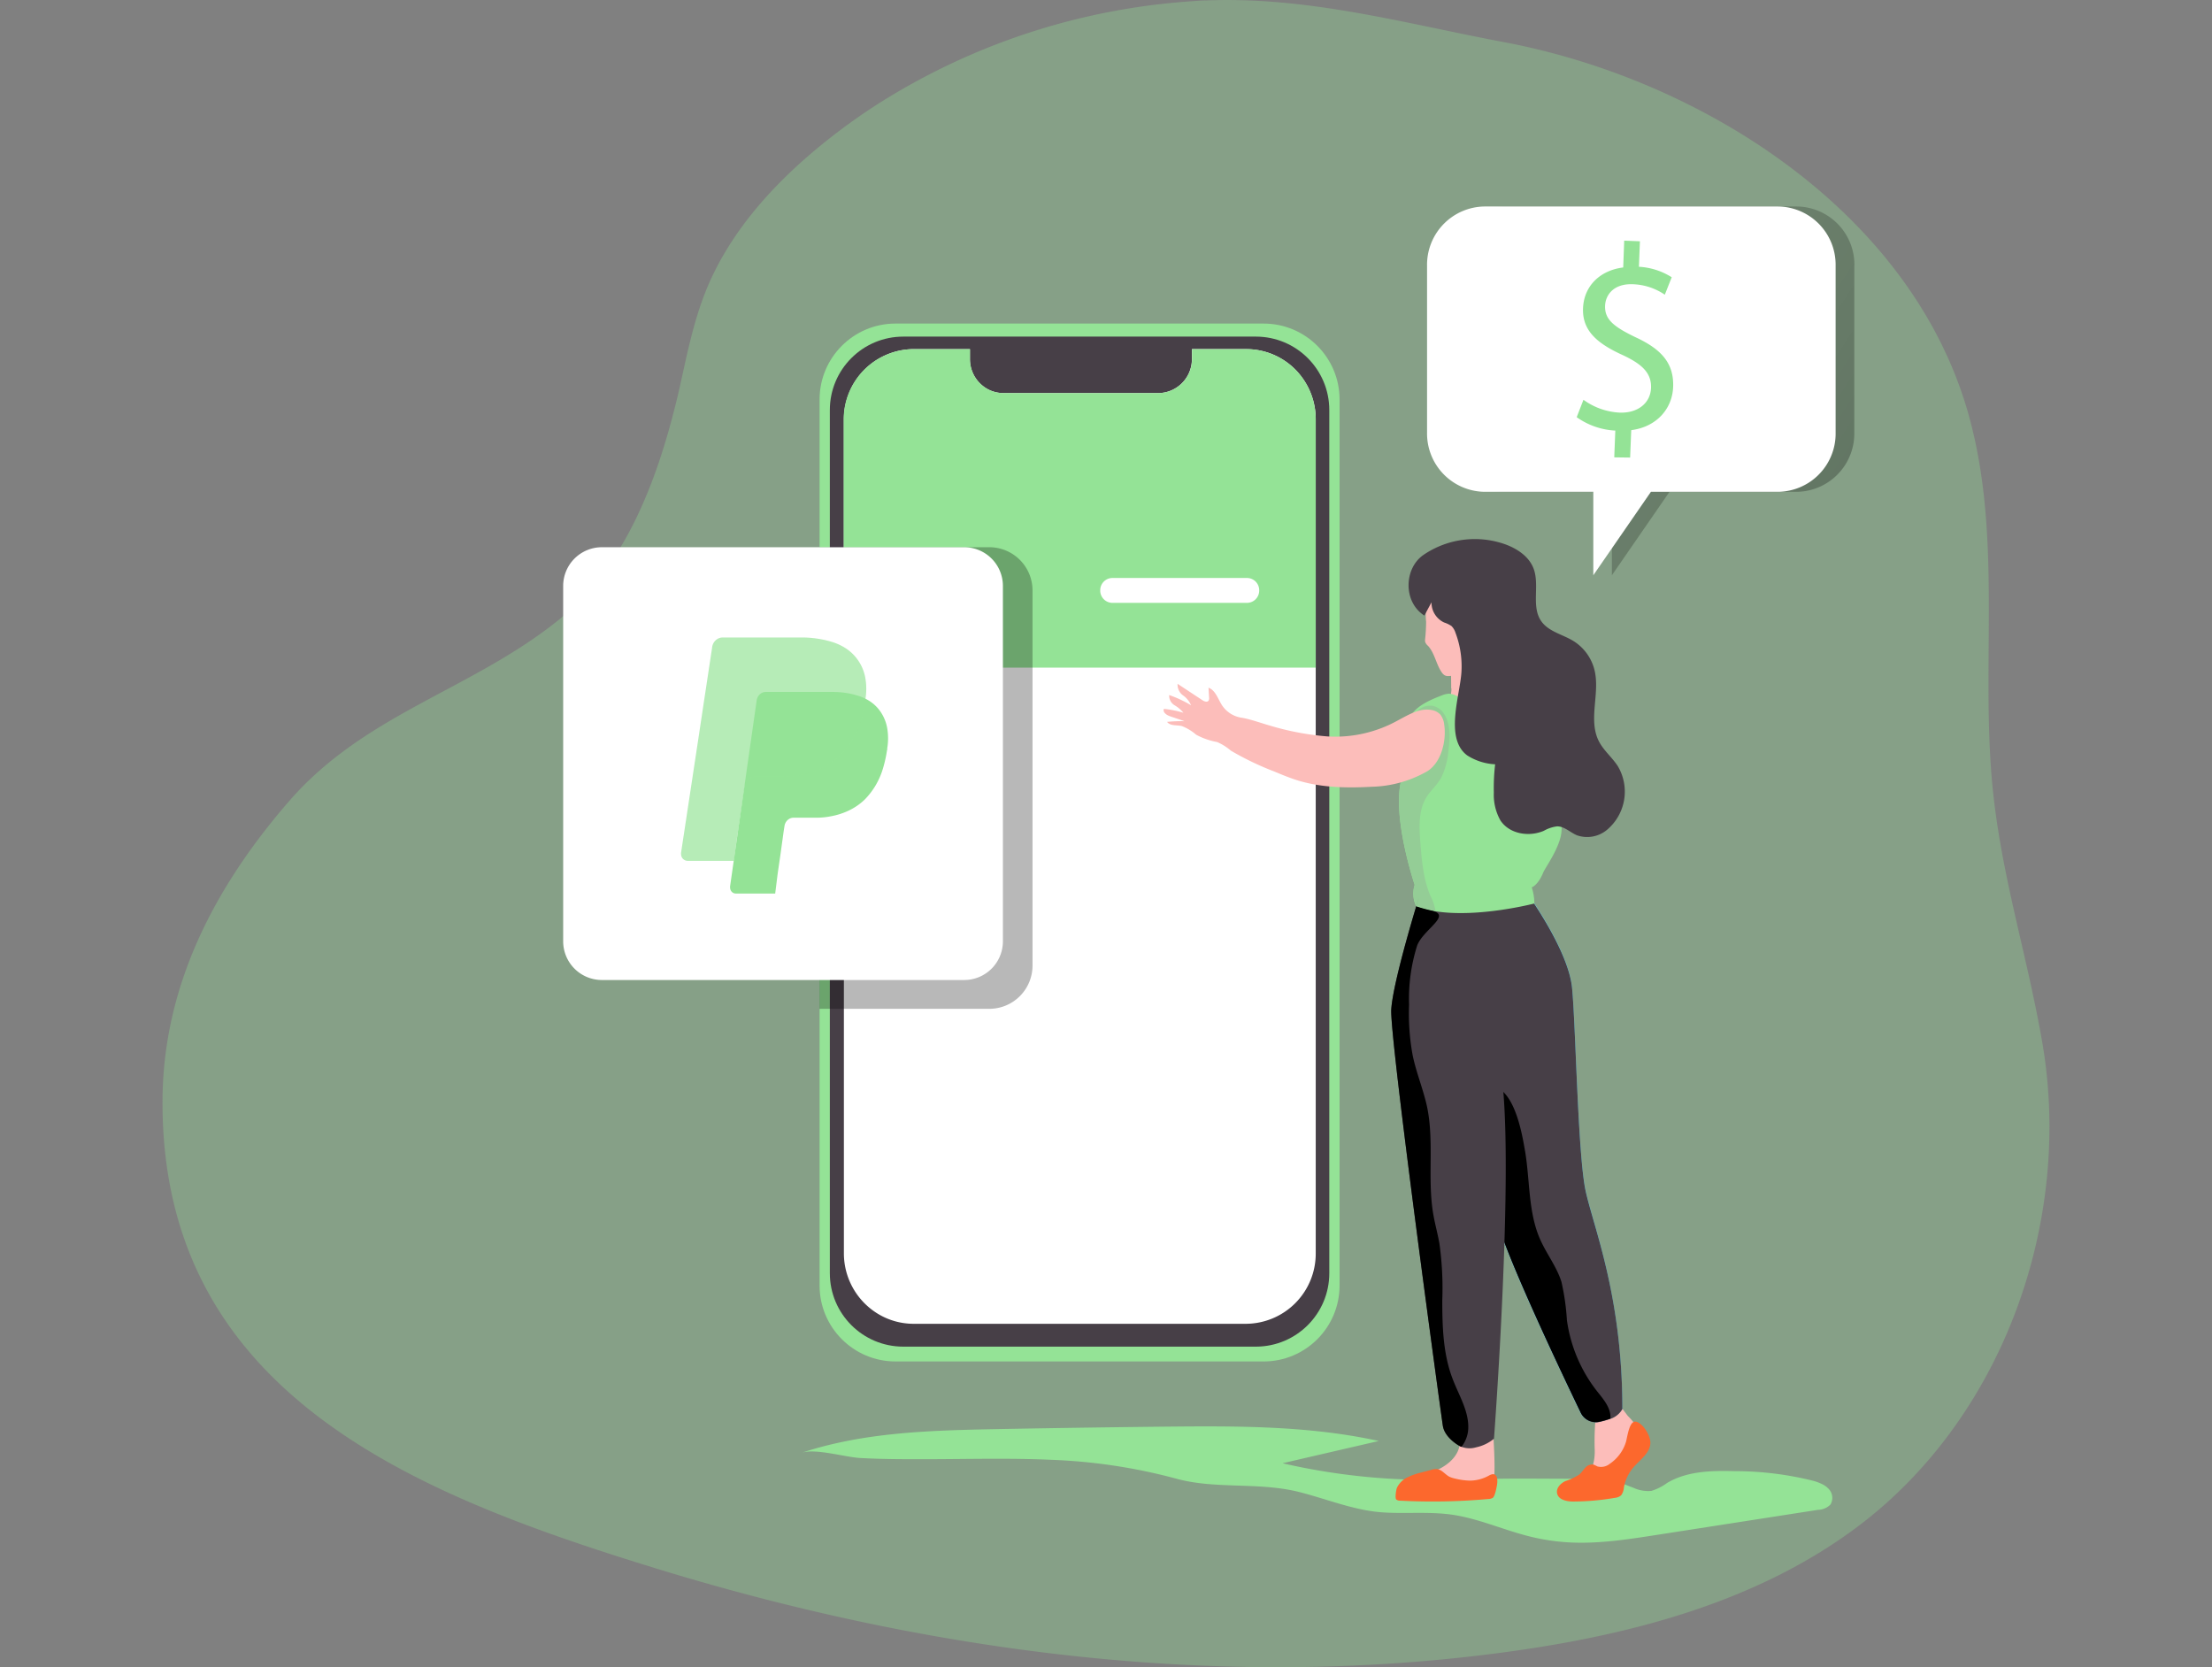
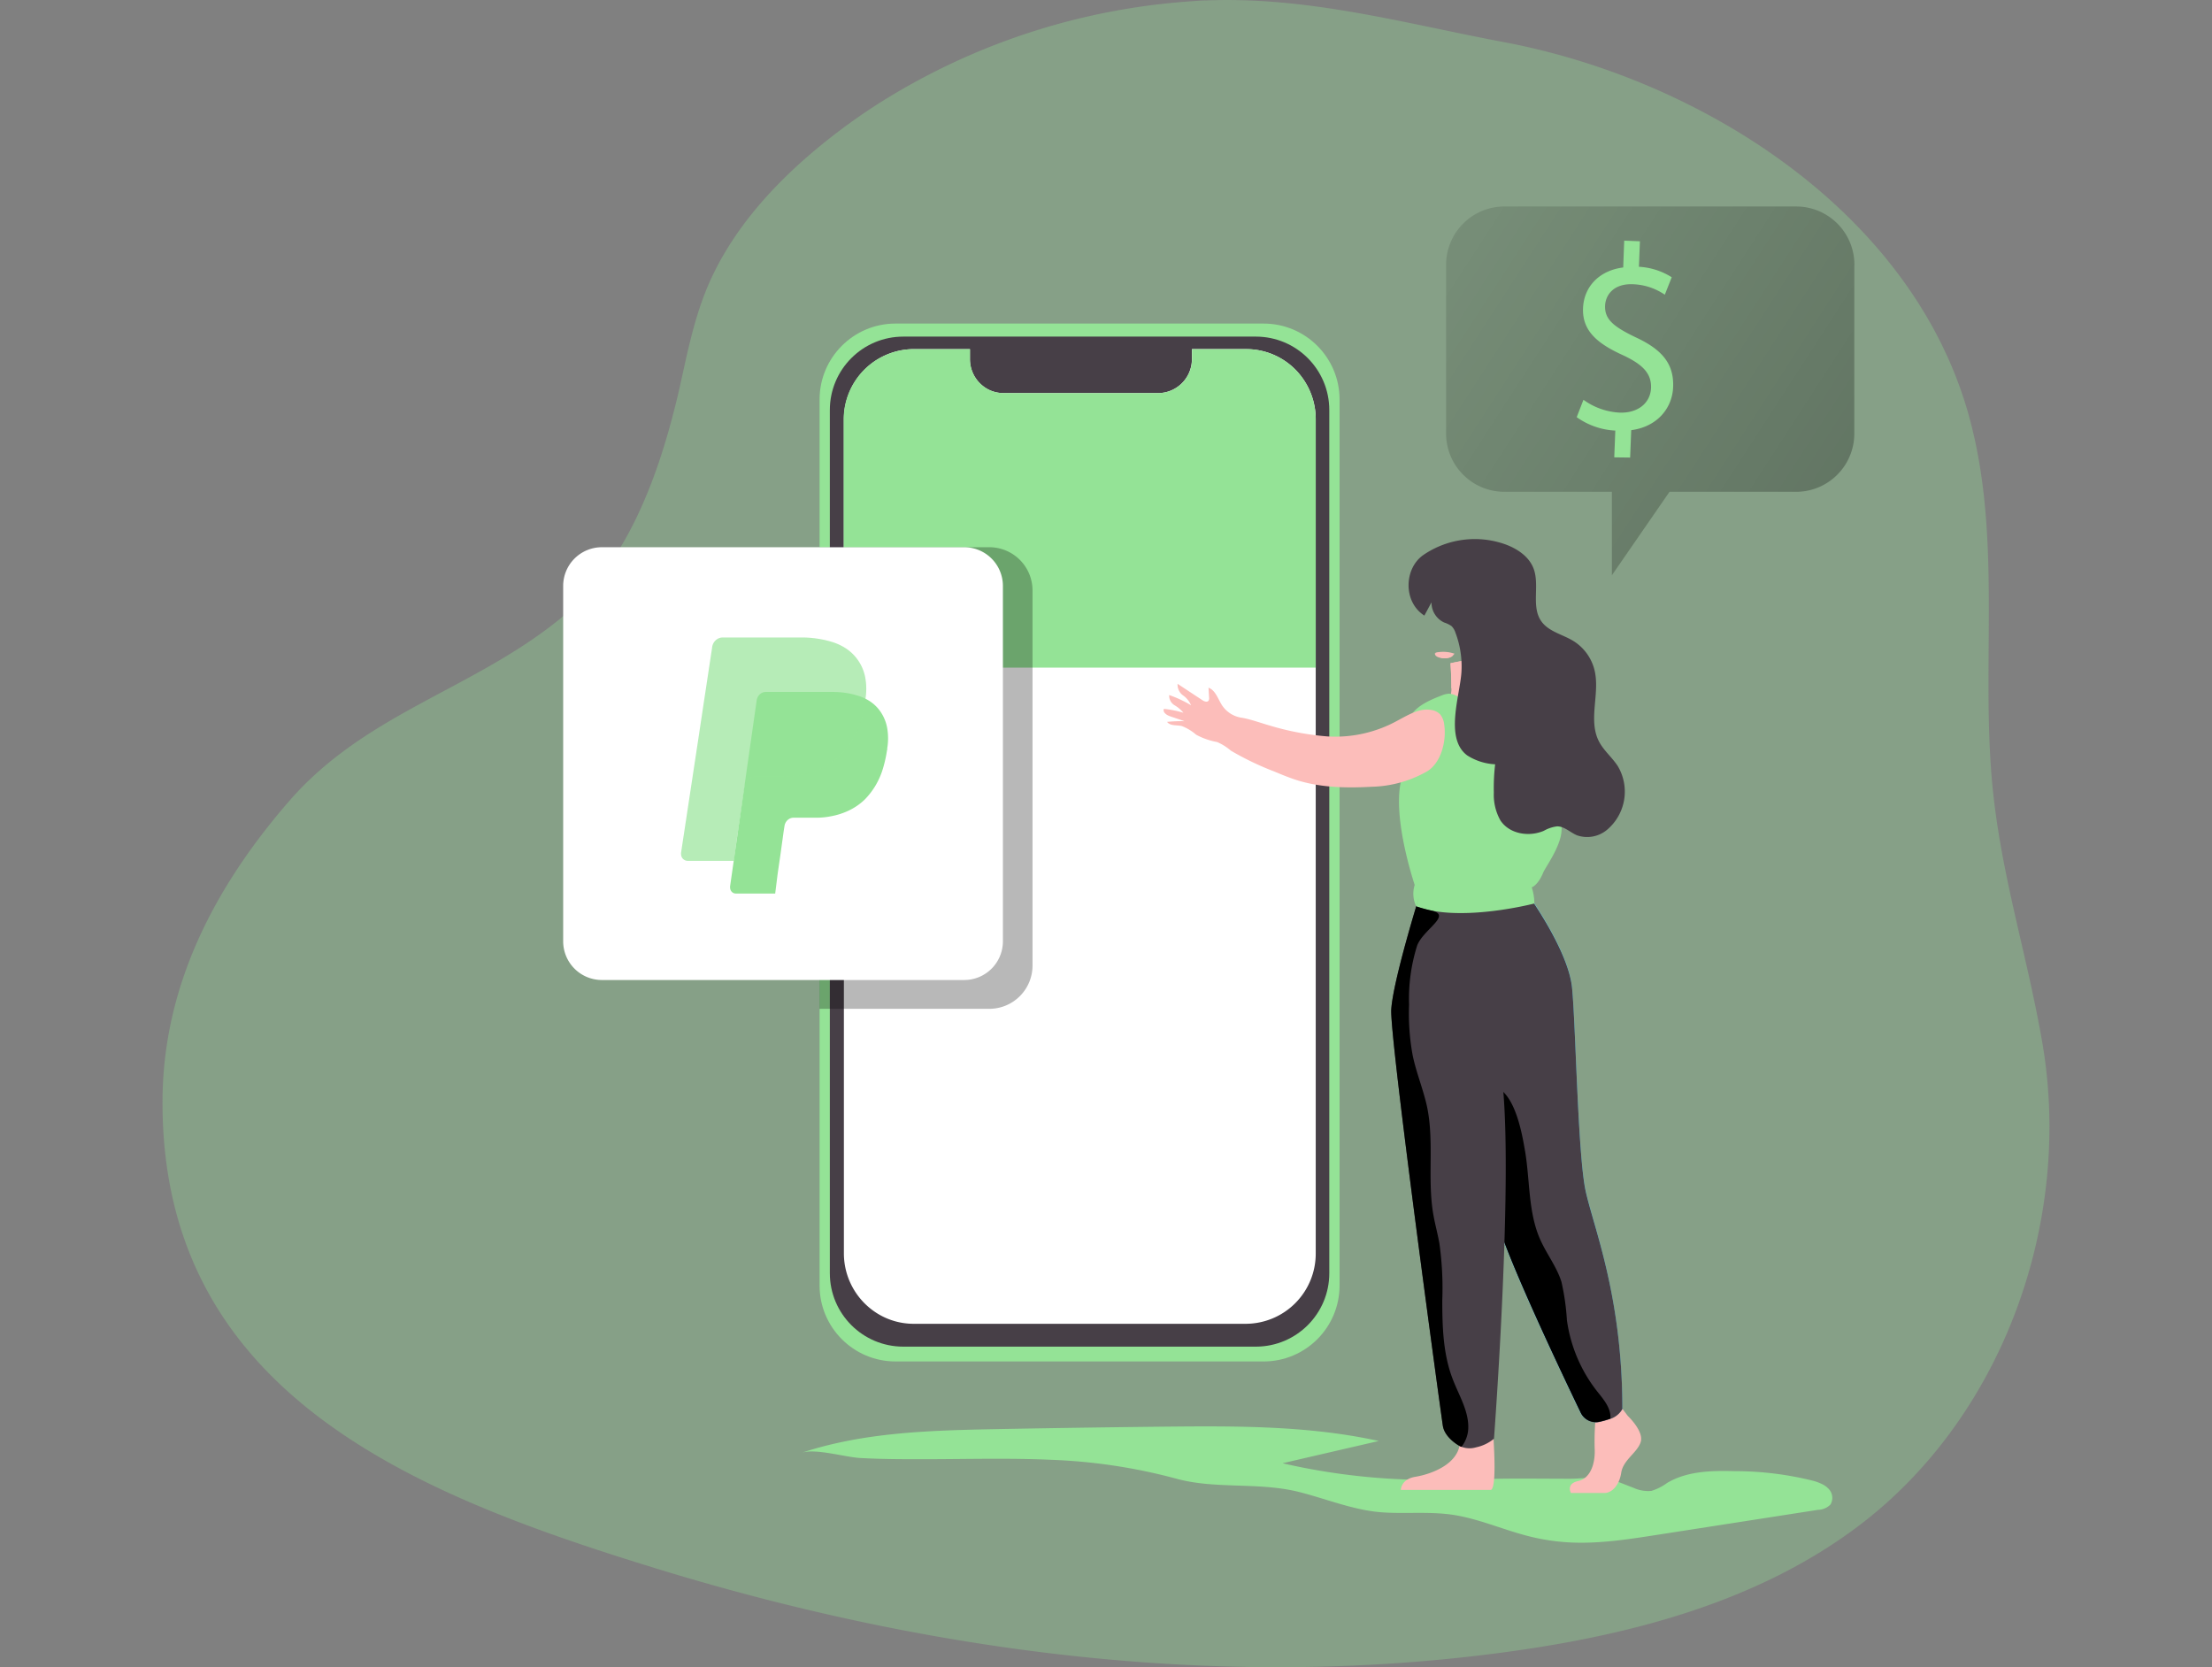
<svg xmlns="http://www.w3.org/2000/svg" width="406" height="306" fill="none">
  <rect width="100%" height="100%" fill="#808080" stroke="none" />
  <g clip-path="url(#a)">
    <path d="M221.468.076c-.962 0-2.019.096-3.039.173a122.796 122.796 0 0 0-57.137 18.729 111.738 111.738 0 0 0-9.864 7.076c-9.249 7.422-17.546 16.488-21.939 27.496-2.288 5.769-3.461 11.835-4.807 17.854-3.692 15.94-9.615 32.4-22.411 42.591-15.95 12.71-35.342 17.074-49.205 33.044-13.71 15.796-23.267 34.034-23.238 55.377 0 53.138 45.889 71.597 88.845 84.922 50.801 15.825 104.842 23.074 157.826 15.873 22.449-3.057 45.187-8.951 63.454-22.266 27.419-19.921 40.6-56.474 34.909-89.537-2.885-16.777-7.961-31.938-9.336-49.177-1.788-22.477 1.991-45.523-4.595-67.481-10.96-36.428-49.033-60.243-84.807-67.002-18.267-3.441-35.832-8.402-54.656-7.672z" fill="#F5EBD7" style="fill:#94e396;fill-opacity:.329" />
    <path d="M340.346 48.763v30.64a10.693 10.693 0 0 1-6.439 9.984 10.696 10.696 0 0 1-4.079.88h-23.401l-10.575 15.315V90.267h-19.901a10.708 10.708 0 0 1-10.528-10.864v-30.64a10.71 10.71 0 0 1 10.528-10.865h53.839a10.692 10.692 0 0 1 10.575 10.826l-.019.039z" fill="url(#b)" />
    <path d="M334.463 272.41c.42.2.801.473 1.125.807a2.376 2.376 0 0 1 .375 2.933 3.286 3.286 0 0 1-2.25.961l-29.804 4.634c-5.21.808-10.46 1.615-15.719 1.356a38.832 38.832 0 0 1-7.374-1.087c-4.49-1.105-8.768-3.009-13.306-3.845-4.538-.837-9.056-.289-13.594-.577-5.423-.337-10.576-2.557-15.854-3.846-7.355-1.73-15.075-.394-22.18-2.355a102.476 102.476 0 0 0-22.776-3.452c-7.807-.355-15.623-.125-23.43-.115-3.913 0-7.826 0-11.739-.221-2.807-.135-8.229-1.808-10.796-.962 11.383-3.768 23.526-4.095 35.466-4.336 10.518-.198 21.033-.352 31.544-.461 13.028-.125 26.17-.164 38.909 2.634l-17.661 4.086a119.456 119.456 0 0 0 27.775 3.048l11.835-.202c4.394-.067 8.788 0 13.181 0 1.856 0 3.904-.317 5.769-.183 1.865.135 3.893 1.125 5.768 1.808a6.548 6.548 0 0 0 3.365.605 9.463 9.463 0 0 0 2.884-1.451c3.692-2.202 8.182-2.288 12.441-2.173a59.266 59.266 0 0 1 14.421 1.779 8.949 8.949 0 0 1 1.625.615z" fill="#F5D79A" style="fill:#94e396;fill-opacity:1" />
    <path d="M231.929 59.387H164.37c-7.699 0-13.94 6.241-13.94 13.94v162.614c0 7.7 6.241 13.941 13.94 13.941h67.559c7.699 0 13.941-6.241 13.941-13.941V73.327c0-7.699-6.242-13.94-13.941-13.94z" fill="#AB8537" style="fill:#94e396;fill-opacity:1" />
    <path d="M230.505 61.781h-64.713c-7.445 0-13.48 6.035-13.48 13.48v158.422c0 7.444 6.035 13.479 13.48 13.479h64.713c7.444 0 13.479-6.035 13.479-13.479V75.26c0-7.444-6.035-13.479-13.479-13.479z" fill="#473F47" />
    <path d="M241.495 77.028V230.02a12.876 12.876 0 0 1-12.796 12.95h-60.993a12.636 12.636 0 0 1-6.364-1.711 12.982 12.982 0 0 1-6.451-11.239V77.029a12.889 12.889 0 0 1 12.815-12.95h10.316V66a6.253 6.253 0 0 0 3.846 5.701 6.36 6.36 0 0 0 2.356.452h28.342a6.24 6.24 0 0 0 6.201-6.25v-1.826h9.98a12.7 12.7 0 0 1 8.845 3.596 12.965 12.965 0 0 1 3.903 9.354z" fill="#fff" />
    <path d="M241.495 77.028v45.514h-86.643V77.028a12.887 12.887 0 0 1 7.919-11.952 12.89 12.89 0 0 1 4.935-.998h10.335v1.923a6.252 6.252 0 0 0 3.846 5.701 6.372 6.372 0 0 0 2.355.452h28.343a6.237 6.237 0 0 0 6.201-6.25v-1.826h9.979a12.703 12.703 0 0 1 8.846 3.596 12.979 12.979 0 0 1 3.884 9.355z" fill="#F6BF4E" style="fill:#94e396;fill-opacity:1" />
    <path d="M150.402 185.158h31.304a7.942 7.942 0 0 0 7.807-8.067v-68.597a7.934 7.934 0 0 0-7.807-8.056h-31.304v84.72z" fill="url(#c)" />
    <path d="M176.973 100.438h-66.501a7.104 7.104 0 0 0-7.105 7.104v65.223a7.105 7.105 0 0 0 7.105 7.105h66.501a7.105 7.105 0 0 0 7.105-7.105v-65.223a7.104 7.104 0 0 0-7.105-7.104z" fill="#fff" />
    <path d="M142.283 164h-7.225a1.018 1.018 0 0 1-.737-.311 1.108 1.108 0 0 1-.23-.355 1.163 1.163 0 0 1-.085-.421 1.477 1.477 0 0 1 0-.266l1.445-10.084 1.365-9.52c.353-2.499.709-4.999 1.068-7.499.329-2.286.65-4.571.979-6.848.027-.38.163-.742.39-1.036.227-.295.534-.507.878-.608a2.08 2.08 0 0 1 .458-.051h12.171c1.63-.014 3.253.228 4.817.719a8.467 8.467 0 0 1 1.774.796 7.123 7.123 0 0 1 2.375 2.28 7.695 7.695 0 0 1 1.166 3.173 10.984 10.984 0 0 1 0 3.073 2.233 2.233 0 0 0-.041.565.296.296 0 0 0-.056.163 22.941 22.941 0 0 1-.658 3.022c-.634 2.289-1.828 4.358-3.46 5.992a10.956 10.956 0 0 1-2.947 2.012 12.99 12.99 0 0 1-3.107 1.002c-.831.17-1.674.265-2.52.282h-4.392a1.633 1.633 0 0 0-1.142.427 1.84 1.84 0 0 0-.584 1.131c-.128.771-.233 1.55-.337 2.329-.145.993-.273 1.994-.418 2.996-.144 1.002-.329 2.251-.497 3.424l-.45 3.613z" fill="#F6BF4E" style="fill:#94e396;fill-opacity:1" />
    <path d="M134.711 158h-8.471a1.22 1.22 0 0 1-.864-.345 1.207 1.207 0 0 1-.269-.393 1.212 1.212 0 0 1-.1-.467 1.604 1.604 0 0 1 0-.294l1.694-11.175 1.6-10.548c.414-2.77.832-5.54 1.252-8.31.386-2.533.763-5.066 1.148-7.589.032-.421.192-.822.458-1.148a2.03 2.03 0 0 1 1.03-.673c.176-.038.356-.057.536-.057h14.269a19.32 19.32 0 0 1 5.648.796c.723.217 1.421.513 2.08.883a8.162 8.162 0 0 1 2.784 2.526 8.237 8.237 0 0 1 1.367 3.516 11.504 11.504 0 0 1 0 3.406c-.044.205-.06.416-.047.626a.303.303 0 0 0-.066.18 24.26 24.26 0 0 1-.772 3.349 14.916 14.916 0 0 1-4.057 6.64 12.893 12.893 0 0 1-3.454 2.229 15.811 15.811 0 0 1-3.643 1.11 17.25 17.25 0 0 1-2.955.313h-5.149a1.977 1.977 0 0 0-1.339.473 2.004 2.004 0 0 0-.684 1.254c-.151.854-.273 1.717-.396 2.58-.169 1.1-.32 2.21-.489 3.32-.17 1.11-.386 2.495-.584 3.795l-.527 4.003z" fill-opacity=".9" fill="#AB8537" style="fill:#94e396;fill-opacity:.687" />
    <path d="M298.786 259.891s2.942 2.769 2.365 4.74-3.221 3.279-3.586 5.682c-.365 2.404-1.788 3.711-3.077 3.711h-6.153s-.961-1.692 1.346-2.201c2.308-.51 3.154-3.337 3.01-5.961a47.84 47.84 0 0 1 .221-6.115l4.874-1.173 1 1.317zm-24.882 1.171s1.057 11.73-.231 12.393h-16.556s0-1.971 2.654-2.403c2.653-.433 7.316-2.039 8.104-5.615.789-3.577 6.029-4.375 6.029-4.375zm11.769-84.151c-3.393-7.874-5.47-10.124-5.076-12.576.298-1.817-.904-33.88-.904-33.88-.403-.135-1.211-.25-1.653-.346a4.228 4.228 0 0 1-3.029-2.721 22.544 22.544 0 0 1-1.028-7.24l-.433.087-7.316 1.5s.163 2.374.163 4.615v.057a4.312 4.312 0 0 1-3.038 4.202l-1.731.509a71.497 71.497 0 0 0-3.201 16.065c-.51 8.134 4.893 11.672 0 27.939-5.067 16.594 29.131 6.125 27.246 1.789z" fill="#FCBDBA" />
    <path d="M280.597 164.324s7.259 10.066 7.941 16.863c.683 6.798 1.058 30.689 2.5 37.323 1.442 6.633 6.73 19.392 6.73 40.062a4.013 4.013 0 0 1-2.25 1.817 17.2 17.2 0 0 1-1.98.567 3.083 3.083 0 0 1-3.49-1.701c-3.577-7.451-14.998-31.477-15.585-36.457-.413-3.529-4.019-26.92-11.883-40.591-1.923-3.288 1.163-16.345 1.163-16.345l16.854-1.538z" fill="#68E1FD" />
    <path d="M297.778 258.629a3.99 3.99 0 0 1-2.192 1.788h-.01c-.652.227-1.316.417-1.99.568a3.078 3.078 0 0 1-3.48-1.702c-3.586-7.451-14.998-31.477-15.585-36.467a168.388 168.388 0 0 0-4.615-21.872c-1.826-6.528-4.23-13.325-7.306-18.661-1.923-3.298 1.163-16.344 1.163-16.344l16.834-1.529s7.259 10.057 7.942 16.863c.682 6.807 1.057 30.698 2.499 37.323 1.442 6.624 6.74 19.295 6.74 40.033z" fill="#473F47" />
    <path d="M295.577 260.37c-.652.227-1.317.417-1.99.567a3.077 3.077 0 0 1-3.481-1.701c-3.586-7.451-14.998-31.477-15.584-36.467a168.7 168.7 0 0 0-4.577-21.91 3.567 3.567 0 0 1 4.884-1.222h.058c3.317 1.808 4.471 8.365 5.047 11.739.895 5.384.548 11.095 2.74 16.075 1.173 2.673 3.048 5.029 3.923 7.826a43.477 43.477 0 0 1 1 7.009 27.152 27.152 0 0 0 5.499 13.018c1.202 1.509 2.644 3.153 2.481 5.066z" fill="url(#d)" />
    <path d="M266.234 121.726s.164 2.375.164 4.615c4.105-.115 6.268-3.97 7.153-6.114l-7.317 1.499z" fill="#FCBDBA" />
-     <path d="M264.936 123.765c.058.065.126.12.202.163.205.113.438.167.673.154a7.915 7.915 0 0 0 2.711-.538 12.902 12.902 0 0 0 3.74-1.74 5.962 5.962 0 0 0 2.249-3.538c.16-1.276.205-2.563.135-3.846 0-1.779.24-3.99-.788-5.548-.962-1.413-2.683-1.759-4.221-1.845-2.154-.135-4.865-.106-6.557 1.509a4.433 4.433 0 0 0-1.077 1.721 11.04 11.04 0 0 0-.25 3.846 30.663 30.663 0 0 1-.173 3.134 1.924 1.924 0 0 0 0 .577c.11.285.292.537.529.73 1.269 1.385 1.49 3.49 2.615 5 .061.083.132.157.212.221z" fill="#FCBDBA" />
    <path d="M265.223 106.854s2.653 7.307 6.73 8.393c4.076 1.086 5.845-.048 5.845-.048a11.952 11.952 0 0 1-3.778-7.038s-6.798-4.787-8.797-1.307z" fill="#473F47" />
    <path d="M266.972 119.985a2.41 2.41 0 0 1-2.009.837 1.793 1.793 0 0 1-1.49-1.019 6.288 6.288 0 0 1 3.499.182zm-5.048 43.523-2.087-.644s-.057-.154-.153-.442c.681.483 1.438.85 2.24 1.086z" fill="#FCBDBA" />
    <path d="M274.212 264.061a7.567 7.567 0 0 1-3.268 1.577 4.19 4.19 0 0 1-2.702-.087 1.55 1.55 0 0 1-.337-.153s-2.72-1.443-3.076-3.702c-.356-2.259-9.778-71.193-9.47-76.404.308-5.211 5.057-20.507 5.057-20.507h12.893a283.609 283.609 0 0 0 2.317 32.688c2.288 17.527-1.414 66.588-1.414 66.588z" fill="#473F47" />
    <path d="M286.606 152.511c-.154 2.885-2.951 6.663-3.346 7.615-.961 2.365-2.115 2.74-2.115 2.74.309.957.471 1.955.481 2.961 0 0-10.239 2.673-18.152 1.432a17.916 17.916 0 0 1-3.528-.903 5.308 5.308 0 0 1-.288-3.933c-.75-2.297-4.029-12.969-2.462-19.276a59.492 59.492 0 0 1 1.318-4.547c.442-1.318.663-2.635 1.096-3.952a3.157 3.157 0 0 0 .269-1.923 1.047 1.047 0 0 0-.885-.721.615.615 0 0 0-.548.25c1.01-2.49 3.721-3.663 6.182-4.615.444-.194.92-.305 1.404-.327a4.07 4.07 0 0 1 1.846.731c.548.317 1.105.606 1.682.885a18.434 18.434 0 0 0 5.028 1.519c.894.141 1.798.195 2.702.163.567 0 1.75-.404 2.25-.163 1.057.519 2.048 3.845 2.557 4.893 1.513 3.083 3.016 6.166 4.509 9.249a65.844 65.844 0 0 1 0 7.922z" fill="#F6BF4E" style="fill:#94e396;fill-opacity:1" />
-     <path d="M265.849 137.771a13.761 13.761 0 0 1-1.327 4.971 8.045 8.045 0 0 1-.749 1.115c-.606.788-1.327 1.5-1.875 2.336-1.606 2.461-1.423 5.692-1.183 8.653.26 3.288.567 6.643 1.846 9.614.46.861.769 1.794.913 2.759a17.916 17.916 0 0 1-3.528-.903 5.306 5.306 0 0 1-.288-3.932c-.75-2.298-4.029-12.97-2.462-19.277a59.492 59.492 0 0 1 1.318-4.547c.442-1.318.663-2.635 1.096-3.952a3.157 3.157 0 0 0 .269-1.923 1.052 1.052 0 0 0-.885-.721c.267-.461.59-.887.962-1.269a3.362 3.362 0 0 1 2.884-1.163 3.211 3.211 0 0 1 1.807.961c1.654 1.923 1.529 4.788 1.202 7.278z" fill="#BB8820" style="fill:#94cd96;fill-opacity:1" />
    <path d="M266.733 120.187s-.163.731-1.923.616c0 0-1.49-.087-1.442-.894a4.635 4.635 0 0 1 3.365.278zm-23.075 14.977a50.313 50.313 0 0 1-10.739-2.038c-1.644-.471-3.288-1.086-4.942-1.384a5.215 5.215 0 0 1-3.663-2.269c-.769-1.173-1.201-2.779-2.499-3.25l.105 1.788a.862.862 0 0 1-.105.596c-.26.337-.779.135-1.125-.096l-4.548-2.999a2.416 2.416 0 0 0 .962 2.096 4.31 4.31 0 0 1 1.509 1.836 21.8 21.8 0 0 0-4.019-1.875 2.059 2.059 0 0 0 .962 1.856 6.218 6.218 0 0 1 1.654 1.394 19.634 19.634 0 0 0-3.577-.712c-.279.616.49 1.144 1.115 1.356l2.673.904a27.538 27.538 0 0 0-3.211.125c.586.788 1.769.548 2.711.769a9.036 9.036 0 0 1 2.625 1.586 12.73 12.73 0 0 0 3.845 1.346 9.609 9.609 0 0 1 2.519 1.577 53.761 53.761 0 0 0 8.009 3.845c1.356.568 2.721 1.135 4.124 1.577 4.404 1.385 9.095 1.462 13.701 1.212a21.578 21.578 0 0 0 10.056-2.75c2.702-1.519 3.73-5.653 3.278-8.653a3.58 3.58 0 0 0-.711-1.846 2.787 2.787 0 0 0-1.557-.827c-2.192-.451-4.308.875-6.288 1.923a23.619 23.619 0 0 1-12.864 2.913z" fill="#FCBDBA" />
    <path d="m261.435 112.984 1.308-2.432c-.01.774.204 1.534.615 2.19a4.027 4.027 0 0 0 1.702 1.511c.477.15.93.367 1.346.644.336.34.586.756.73 1.211a17.447 17.447 0 0 1 1.106 7.192c-.24 4.24-3.144 12.2 1.038 15.335a10.434 10.434 0 0 0 5.144 1.644 37.22 37.22 0 0 0-.24 5.182 9.608 9.608 0 0 0 1.201 5.105c1.664 2.528 5.25 3.086 7.97 1.923a6.508 6.508 0 0 1 2.452-.818c1.336 0 2.394 1.116 3.625 1.635a5.687 5.687 0 0 0 5.48-.962 9.154 9.154 0 0 0 2.009-11.758c-.961-1.461-2.307-2.605-3.211-4.095-2.519-4.163.221-9.422-1.173-13.96a8.753 8.753 0 0 0-3.721-4.865c-2.028-1.259-4.672-1.74-5.999-3.759-1.769-2.683-.211-6.47-1.317-9.499-.827-2.25-2.99-3.682-5.182-4.49a16.711 16.711 0 0 0-15.037 1.923c-3.567 2.432-3.807 8.614.154 11.143z" fill="#473F47" />
-     <path d="M228.871 106.082h-24.68a2.25 2.25 0 0 0-2.25 2.25v.067a2.25 2.25 0 0 0 2.25 2.25h24.68a2.25 2.25 0 0 0 2.249-2.25v-.067a2.25 2.25 0 0 0-2.249-2.25z" fill="#fff" />
    <path d="M269.482 262.369a5.823 5.823 0 0 1-1.24 3.182 1.55 1.55 0 0 1-.337-.153s-2.72-1.443-3.076-3.702c-.356-2.259-9.778-71.193-9.47-76.404.308-5.211 5.057-20.507 5.057-20.507l-.471 1.567c.384.154 1.923.587 2.759.769 3.932.846-1.48 3.452-2.596 6.432a32.46 32.46 0 0 0-1.48 10.855c-.125 3.15.104 6.303.682 9.402.673 3.154 1.923 6.153 2.615 9.307 1.366 6.518 0 13.383 1.183 19.949.308 1.731.779 3.413 1.086 5.144a59.07 59.07 0 0 1 .529 10.431c0 4.913.154 9.941 1.923 14.498 1.154 3.039 3.038 5.971 2.836 9.23z" fill="url(#e)" />
-     <path d="M269.73 271.756a12.583 12.583 0 0 1-2.682-.384 4.769 4.769 0 0 1-1.029-.337c-.779-.413-1.356-1.279-2.231-1.394a2.711 2.711 0 0 0-1.105.144l-1.827.481c-.877.201-1.729.501-2.538.894a4.061 4.061 0 0 0-1.923 1.923c-.144.327-.375 1.865-.134 2.115a.96.96 0 0 0 .673.231c5.397.285 10.807.186 16.19-.298.298.003.593-.07.856-.212.413-.259.711-1.923.788-2.374.202-1.241-.067-2.5-1.442-1.741a7.246 7.246 0 0 1-3.596.952zm28.728-7.183a7.47 7.47 0 0 1-2.971 4.076 2.534 2.534 0 0 1-2.317.491 6.198 6.198 0 0 0-.683-.327 1.633 1.633 0 0 0-1.499.557c-.395.404-.693.895-1.116 1.26-.791.522-1.652.93-2.557 1.211-.856.404-1.692 1.241-1.529 2.192.202 1.231 1.75 1.558 2.961 1.558a45.804 45.804 0 0 0 7.692-.683c.405-.037.79-.195 1.105-.452.289-.393.463-.859.5-1.346a7.842 7.842 0 0 1 1.519-3.499c1.25-1.577 3.308-2.808 3.356-4.807 0-1.298-1.26-3.433-2.538-3.846-1.279-.413-1.635 2.48-1.923 3.615z" fill="#FC682D" />
    <path d="M235.198 146.191h-33.515c-1.035 0-1.874.84-1.874 1.875v.067c0 1.036.839 1.875 1.874 1.875h33.515a1.874 1.874 0 0 0 1.875-1.875v-.067a1.875 1.875 0 0 0-1.875-1.875z" fill="url(#f)" />
    <path d="M235.198 156.578h-33.515a1.874 1.874 0 0 0-1.874 1.875v.067c0 1.036.839 1.875 1.874 1.875h33.515a1.874 1.874 0 0 0 1.875-1.875v-.067a1.874 1.874 0 0 0-1.875-1.875z" fill="url(#g)" />
    <path d="M235.198 166.949h-33.515c-1.035 0-1.874.84-1.874 1.875v.067c0 1.036.839 1.875 1.874 1.875h33.515a1.874 1.874 0 0 0 1.875-1.875v-.067a1.875 1.875 0 0 0-1.875-1.875z" fill="url(#h)" />
-     <path d="M235.198 177.324h-33.515c-1.035 0-1.874.84-1.874 1.875v.067c0 1.036.839 1.875 1.874 1.875h33.515a1.874 1.874 0 0 0 1.875-1.875v-.067a1.875 1.875 0 0 0-1.875-1.875z" fill="url(#i)" />
+     <path d="M235.198 177.324h-33.515c-1.035 0-1.874.84-1.874 1.875v.067c0 1.036.839 1.875 1.874 1.875h33.515a1.874 1.874 0 0 0 1.875-1.875v-.067z" fill="url(#i)" />
    <path d="M235.198 187.699h-33.515c-1.035 0-1.874.84-1.874 1.875v.067c0 1.036.839 1.875 1.874 1.875h33.515a1.874 1.874 0 0 0 1.875-1.875v-.067a1.875 1.875 0 0 0-1.875-1.875z" fill="url(#j)" />
-     <path d="M336.918 48.763v30.64a10.683 10.683 0 0 1-6.44 9.984 10.687 10.687 0 0 1-4.078.88h-23.382l-10.576 15.315V90.267h-19.939a10.7 10.7 0 0 1-10.576-10.826V48.763a10.698 10.698 0 0 1 10.576-10.865h53.839a10.697 10.697 0 0 1 7.526 3.213 10.688 10.688 0 0 1 3.05 7.594v.058z" fill="#fff" />
    <path d="m296.288 83.942.192-4.913a13.33 13.33 0 0 1-7.085-2.461l1.24-3.192a12.354 12.354 0 0 0 6.634 2.355c3.345.125 5.653-1.75 5.768-4.509.115-2.759-1.663-4.374-5.067-5.99-4.711-2.124-7.576-4.47-7.412-8.652.154-4.01 3.028-6.942 7.374-7.49l.183-4.922 2.884.115-.183 4.682a12.5 12.5 0 0 1 6.019 1.923l-1.269 3.202a11.086 11.086 0 0 0-5.846-1.923c-3.605-.144-5.047 2.029-5.115 3.951-.096 2.51 1.587 3.846 5.567 5.769 4.807 2.22 7.086 4.807 6.922 9.143-.144 3.846-2.884 7.297-7.691 7.922l-.202 5.028-2.913-.038z" fill="#F6BF4E" style="fill:#94e396;fill-opacity:1" />
  </g>
  <defs>
    <linearGradient id="b" x1="404.704" y1="130.252" x2="213.728" y2="6.585" gradientUnits="userSpaceOnUse">
      <stop offset=".01" />
      <stop offset=".08" stop-opacity=".69" />
      <stop offset=".21" stop-opacity=".32" />
      <stop offset="1" stop-opacity="0" />
    </linearGradient>
    <linearGradient id="c" x1="1877.56" y1="23949.2" x2="21387.7" y2="16961" gradientUnits="userSpaceOnUse">
      <stop offset=".01" />
      <stop offset=".08" stop-opacity=".69" />
      <stop offset=".21" stop-opacity=".32" />
      <stop offset="1" stop-opacity="0" />
    </linearGradient>
    <linearGradient id="d" x1="7278.23" y1="6121.35" x2="7963.44" y2="6121.35" gradientUnits="userSpaceOnUse">
      <stop offset=".01" />
      <stop offset=".13" stop-opacity=".69" />
      <stop offset=".25" stop-opacity=".32" />
      <stop offset="1" stop-opacity="0" />
    </linearGradient>
    <linearGradient id="e" x1="3708" y1="11190.6" x2="4593.99" y2="11200.1" gradientUnits="userSpaceOnUse">
      <stop offset=".01" />
      <stop offset=".13" stop-opacity=".69" />
      <stop offset=".25" stop-opacity=".32" />
      <stop offset="1" stop-opacity="0" />
    </linearGradient>
    <linearGradient id="f" x1="8476.69" y1="-1035.92" x2="8475.21" y2="-367.662" gradientUnits="userSpaceOnUse">
      <stop offset=".01" />
      <stop offset=".84" stop-opacity="0" />
    </linearGradient>
    <linearGradient id="g" x1="8476.69" y1="-1005.11" x2="8475.21" y2="-336.858" gradientUnits="userSpaceOnUse">
      <stop offset=".01" />
      <stop offset=".84" stop-opacity="0" />
    </linearGradient>
    <linearGradient id="h" x1="8476.69" y1="-974.305" x2="8475.21" y2="-306.013" gradientUnits="userSpaceOnUse">
      <stop offset=".01" />
      <stop offset=".84" stop-opacity="0" />
    </linearGradient>
    <linearGradient id="i" x1="8476.69" y1="-943.455" x2="8475.21" y2="-275.202" gradientUnits="userSpaceOnUse">
      <stop offset=".01" />
      <stop offset=".84" stop-opacity="0" />
    </linearGradient>
    <linearGradient id="j" x1="8476.69" y1="-912.644" x2="8475.21" y2="-244.391" gradientUnits="userSpaceOnUse">
      <stop offset=".01" />
      <stop offset=".84" stop-opacity="0" />
    </linearGradient>
    <clipPath id="a">
      <path fill="#fff" d="M0 0h406v306H0z" />
    </clipPath>
  </defs>
</svg>